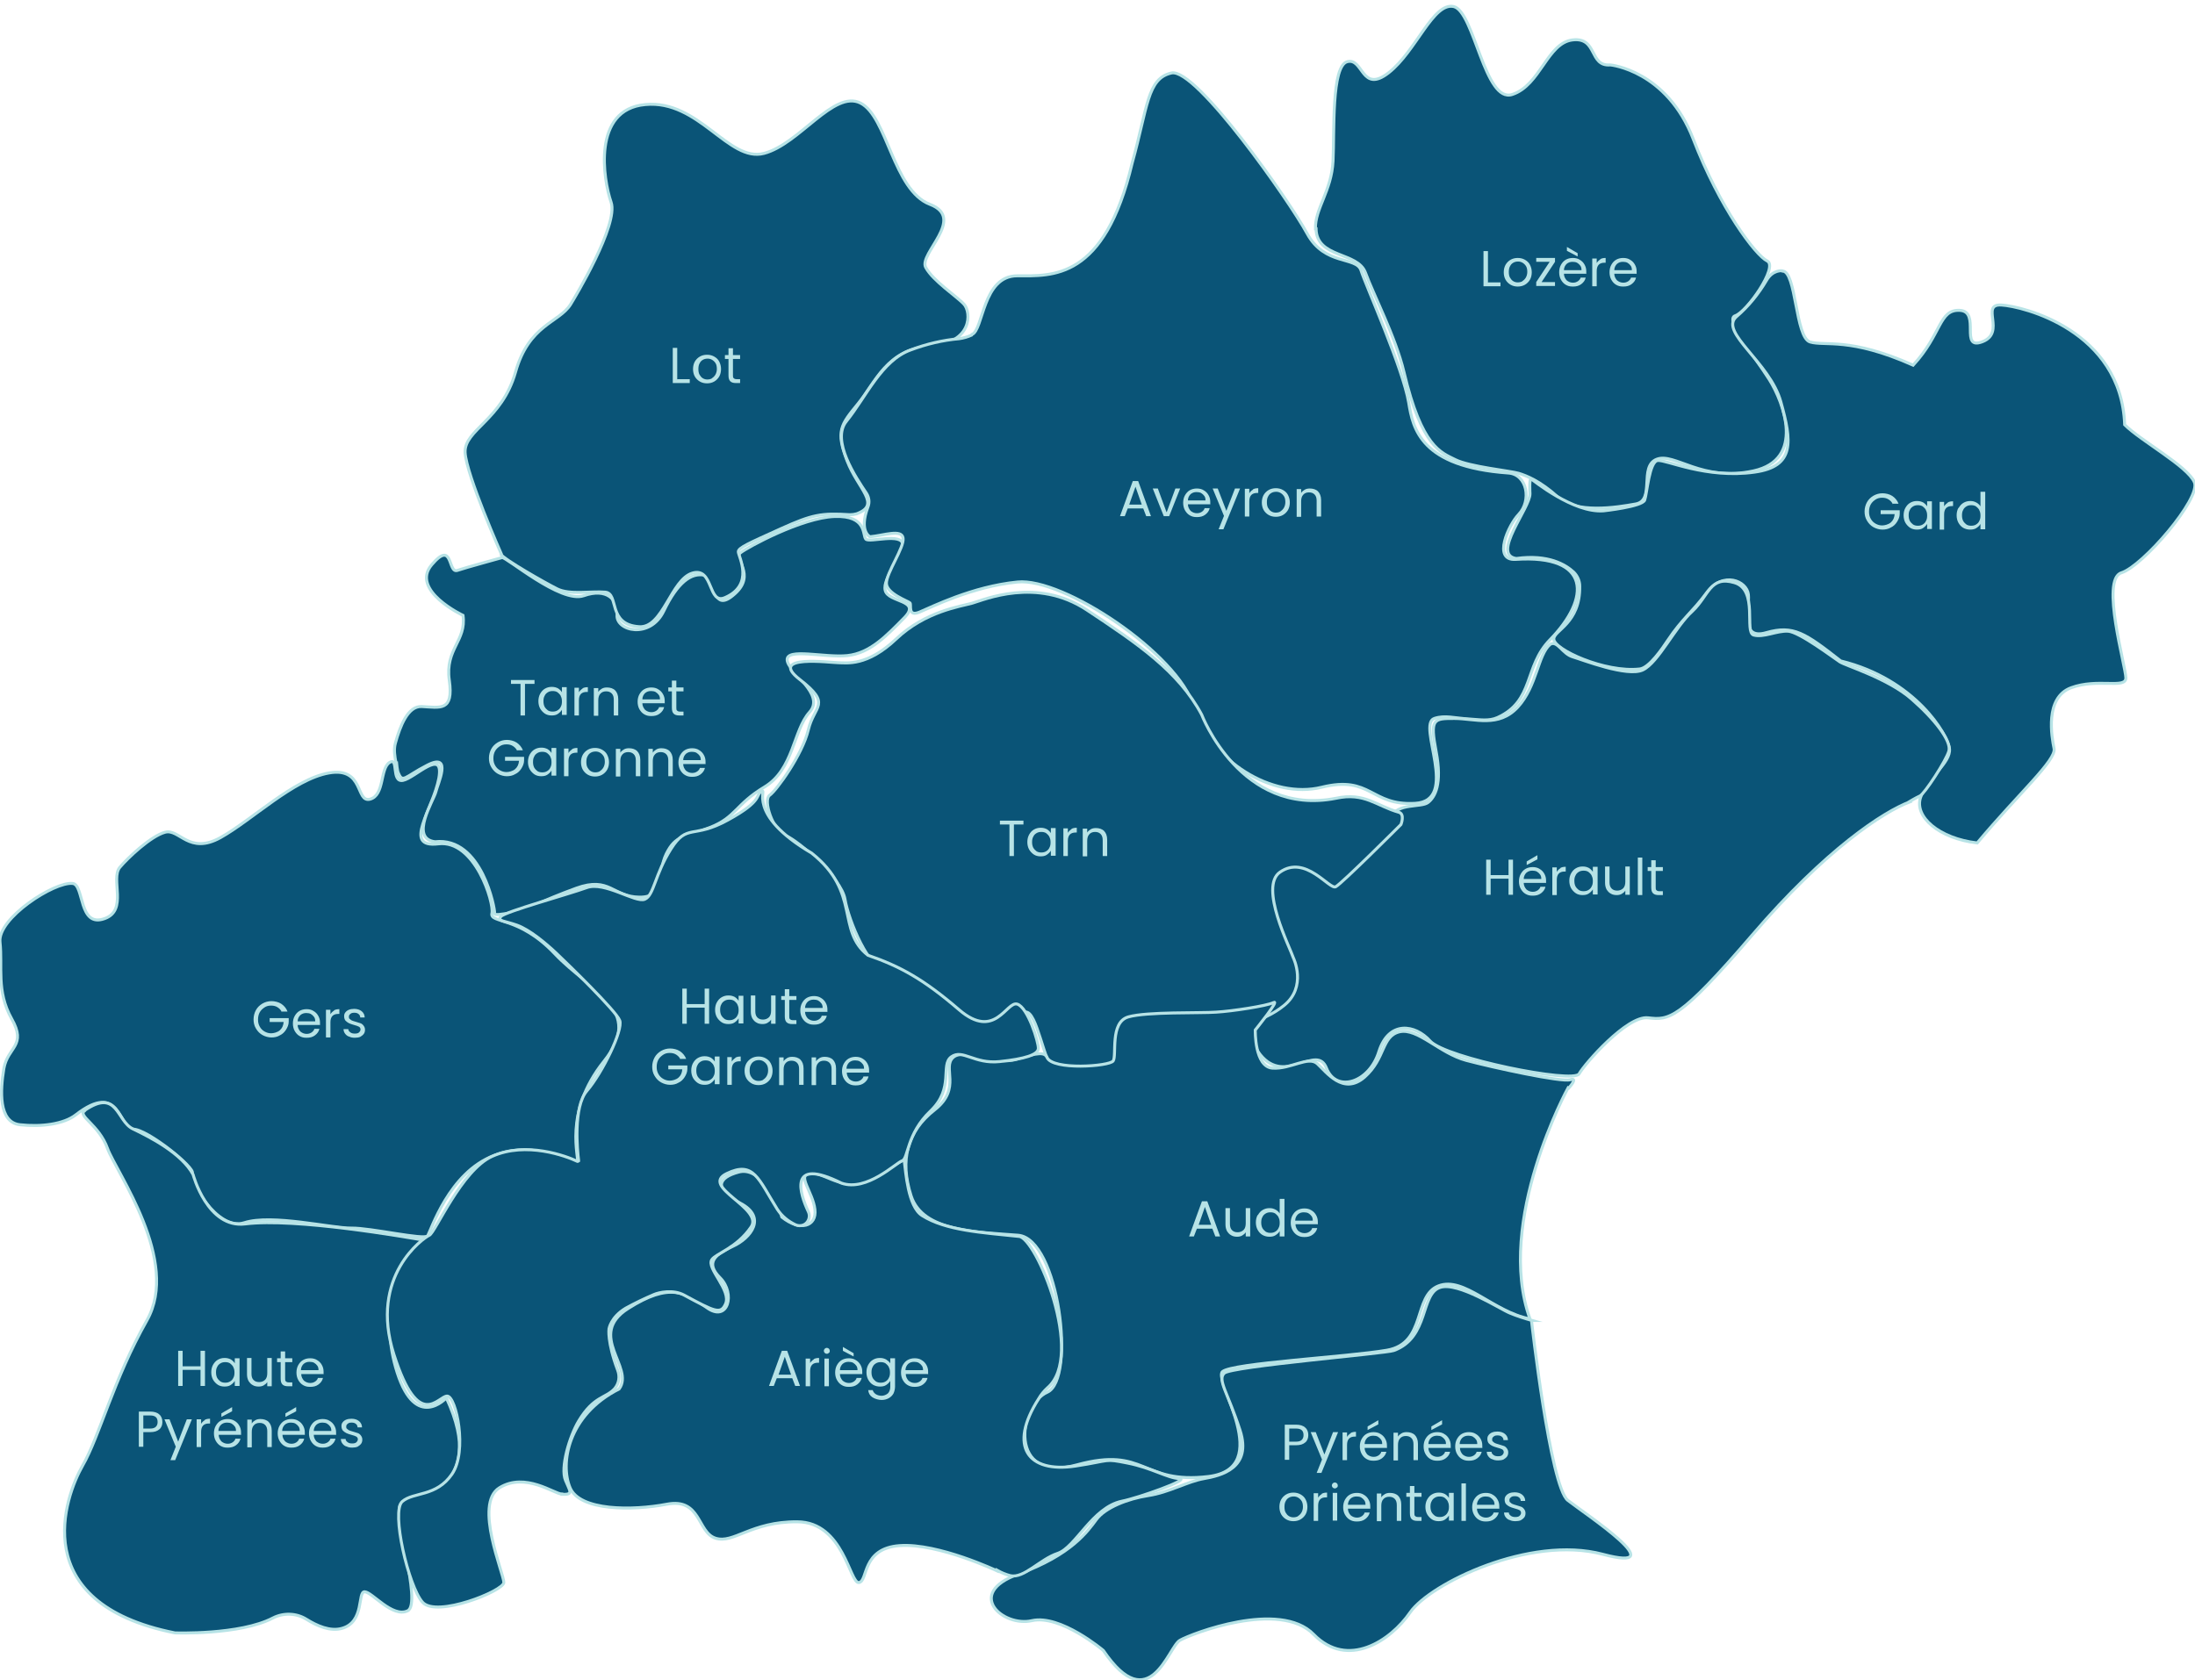
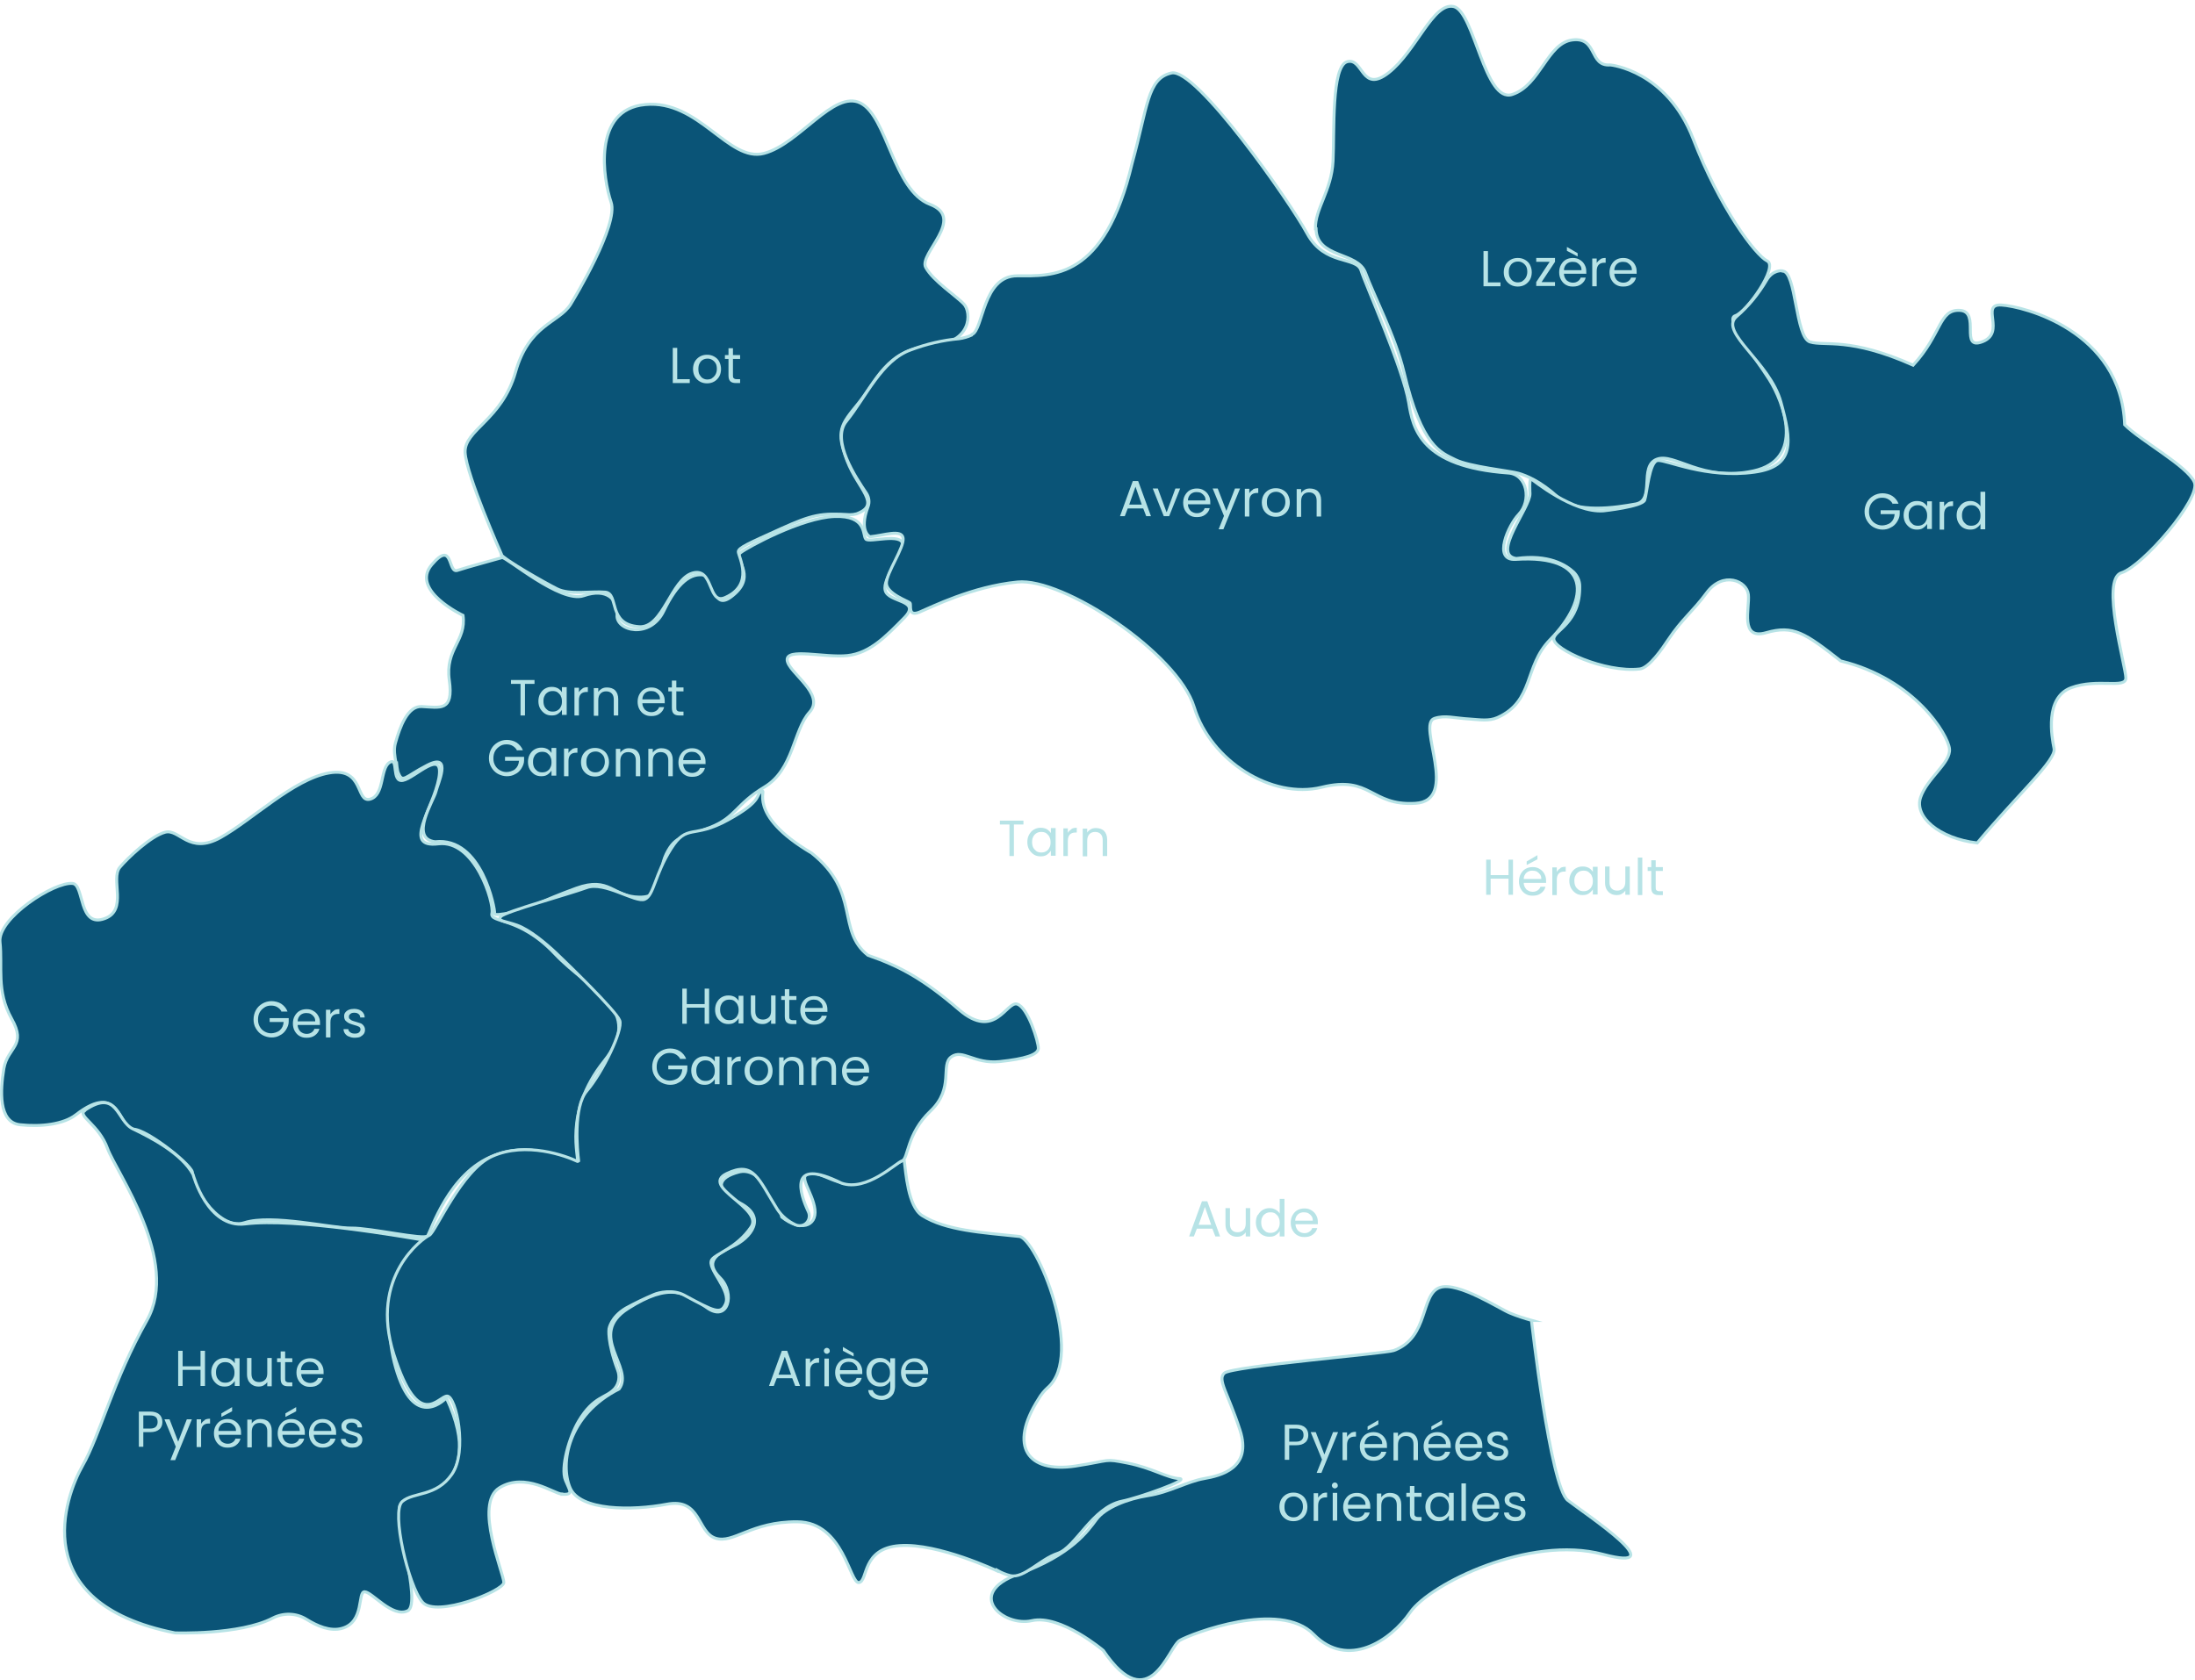
<svg xmlns="http://www.w3.org/2000/svg" viewBox="0 0 736.7 564">
  <defs>
    <style>.cls-3{fill:#0a5477;stroke:#b7e3e6;stroke-miterlimit:9.9;stroke-width:1px}</style>
  </defs>
  <g id="carte">
    <g id="Groupe_16937">
      <g id="Groupe_16936">
        <path id="Tracé_17711-2" class="cls-3" d="M25.4 374.3c-4 3.1-11.5 4.1-18.7 3.3-7.3-.8-6.6-11.6-5.4-18.9 1.3-7.3 7.8-7.5 2.6-16.7-5.2-9.3-3-17.4-3.9-25.7-.9-8 18.3-20.4 24.4-19.7 3.9.4 1.9 15 10.7 11.8 7.9-2.8 1.9-13.3 5.1-17.2 2.7-3.2 10.4-10.5 15.2-11.8s8 7.7 18.6 1.8 24.5-19.6 36.4-21.7 8.9 10.1 13.8 8.8 3.3-10.2 6.5-12.3.5 6.7 4.5 6 13.9-11.3 12.1-.8c-1.9 10.5-12.5 23.6-.2 22.1s18.8 19.8 18 23.3 9 .8 21.1 13.6c12.1 12.8 30.4 18.7 16.5 36.1-13.9 17.4-8.1 32.6-8.9 34.1s-12.7-8.3-27.9-2.5c-15.3 5.7-21.3 25.5-22.4 27s-19.1-2.7-25.6-2.6-26.6-4.8-35.9-1.8c-9.3 3-18.9-15-17.5-16.6s-15.2-15-19.9-14.8-4-16.6-19.2-4.8Z" />
        <path id="Tracé_17712-2" class="cls-3" d="M28.4 372.9c-2.5 1.8 4.8 4.6 7.7 12.7 3 8.1 24.5 37.7 13.2 57.7S33.5 482 27.7 492.1c-5.8 10.2-19.1 46.1 31 56.1 0 0 21.8.8 32.9-5 3.5-1.8 7.8-1.7 11.2.4 3.5 2.2 8 4.2 11.9 3.1 7.8-2.1 5.2-12.4 7.7-12.3s9.3 8.8 14.4 6.4c5.1-2.4-5.6-34.1-2.1-36s29.8-4 15.1-35.5c0 0-10.2 11.2-16.5-8.5-6.1-19.2 0-34.1 10.1-43.3.2-.2.3-.6 0-.8 0-.1-.2-.2-.3-.2-6.9-1.2-44-7.7-60.8-5.6-12.7 1.6-17.5-16.6-17.5-16.6-3.8-7-14.1-12.4-20.2-15.3-5.5-2.6-5.1-13.8-16.2-6.2Z" />
        <path id="Tracé_17713-2" class="cls-3" d="M132.9 256.1c-.4-2.2-.8-4.4-.2-6.6 1.6-5.8 4.2-12.5 8.8-12.3 6.2.3 10.8 1.8 9.3-8.8s5.8-13.2 4.6-21.8c0 0-17.8-8.4-10.5-17s5.3 3 8.6 1.9 13.7-3.9 15-4.3 19.7 15.5 27.4 12.8 11.6 1.2 11.2 6.5 11.1 8.2 15.7-1.4 9.2-12.9 13.6-12c4.2.8 2.2 13.6 10.3 6.2 7.1-6.4-.6-11.8 1.8-13.7s20.6-11.8 31.6-12.2c11-.4 9.3 6.3 10.5 7.6s12.3-2.3 12.4 1.9-6.9 11.1-5.9 15.3 12.4 3.1 6.4 9.2-11.5 11.9-19.1 12.7-20.5-2.7-20.2 1.5 13 11.4 7.5 17.5-5.3 19.2-15.1 25.1-9.6 10.2-18.3 13.6-11.5 2.4-14.7 8.9 0 14.6-9 14.5-9.9-7.1-21.2-3-17.8 7.7-21.4 8.2c-3.7.5-6.2 1.1-6 .1.2-1.1-4.2-25.7-20-23.9-8.7-1.1-.4-13.9.3-16.8.5-2.4 5.8-13.4-2.9-8.9-7.8 4-8.3 6.4-9.9 2.1-.2-.9-.3-1.9-.4-2.9Z" />
        <path id="Tracé_17714-2" class="cls-3" d="M168.4 186.3s-11.9-26.8-12.3-34.4c-.3-7.6 12.3-10.8 16.9-26.9 4.5-16.1 14.6-16.6 18.5-22.8 1.3-2.1 16.2-26.8 13.6-34.3s-6.5-31.2 11.5-32.8c18-1.7 27.9 19.5 39.8 16.4s23.4-21.4 32.4-16.9 11 29.3 23.3 34c12.3 4.7-3.9 16.6-1.4 21.2s10.6 9.8 12.9 12.4 3 12.9-11.5 14-18.2 12.1-24.1 19.3-7.5 9.2-3.7 19.2c3.7 9.6 11.6 14.7 3.2 17.8-.7.2-1.5.3-2.3.3-9.5-.6-12.5-.1-23.1 4.7-10.8 4.9-14.4 6.4-14.3 7.8.1 1.6 5.4 11-4.4 15.3-5.9 2.7-3.8-10.3-11-8.2s-9.9 18.6-17.9 18c-10.8-.7-6.6-11.2-11.4-11.6s-11.9 1-16.1-1.1-17.9-9.9-19-11.7" />
        <path id="Tracé_17715-2" class="cls-3" d="M326.2 112.3c3.9-1.5 3.5-19.7 15.2-19.7s29.3 1.6 38.6-37.9c5.2-18.7 5-28.4 13.2-30.2 8.2-1.8 39.6 43 45.5 53.9 5.9 10.9 16.6 7.6 18.1 12.4s14.1 32.9 16 44.4c1.4 8.7 4 21.5 33.4 23.6 6.4.4 7.9 9.3 3.5 13.9-3.4 3.5-8.9 15.6-1 15.1 25.3-1.7 25.2 13 11.5 27-8.8 9-5.2 20.5-17.6 26.1-2.9 1.3-6.1.7-9.3.5-5.4-.3-8.2-1.4-11.9-.2-6 2 8.7 27.6-6.4 28.5-15.1.9-14.7-9.5-31.4-5.4s-37.3-8.8-42.8-26.9c-5.5-18.1-44.1-43.6-59.3-42-15.2 1.5-28.8 8.4-32.9 10.1s-2.6-2.5-3.2-3.1-7.9-3.1-7.9-6.6 6-11.9 5.6-15.1-6.6-.9-11.1-.5c0 0-3.8-1.7-.7-10 .6-1.5.4-3.2-.5-4.6-3.5-5.2-12-17.8-6.7-24.2 6.6-8.2 11.8-20.4 21.5-23.9 5.3-2 10.8-3.3 16.4-3.8 1.4-.2 2.8-.6 4.1-1.2Z" />
        <path id="Tracé_17716-2" class="cls-3" d="M441.5 76.8c-.2-6.7 5.4-12.7 5.9-22.7s-.6-32 4.8-33.4 4.7 10.9 13.9 3.7S481 .7 487.9 2.2c6.9 1.6 10.4 32.7 19.7 29.5 9.4-3.1 11.7-17.3 20.2-18.3s5.4 9 12.7 8.4c0 0 18.9 1.8 27.8 24.9s20.9 39 24.8 40.9-6.9 17.2-10.7 18.4 6.5 13.6 11.4 21.4 12.1 26.9-5.3 30.7-26.5-6.3-32.5-3.9-.4 13.8-7 15-20 3.3-26.1-2.3c-6.1-5.5-10.6-7.2-13.2-8s-16.6-2.2-21.3-4.6-11.2-4-17.2-29.4c-2.8-11.8-10.3-26.1-12.9-33.3s-16.4-4.8-16.6-14.8Z" />
        <path id="Tracé_17717-2" class="cls-3" d="M598.2 91c4.7-.2 4.3 22.3 9.3 23.8s13.3-1.7 34.6 7.8c9.7-10.5 8.6-18.8 15.7-18.4s-.3 13.6 7.6 10.5-.9-12.7 6.3-12.3 40.2 8.5 41.4 40.2c5.4 5.4 21.1 13.9 23.4 19.3s-17.4 28.2-24.5 30.4 1.5 31.5 1.5 35.3-9.5 0-18.4 3.3-6.5 16.5-5.7 20.4-11.8 15-25.8 31.7c-12.8-1.5-21.2-8.8-19-15.3s10.2-11.6 9.7-16.3-11.5-23.4-36.5-29.5c-12-9.4-15.9-12.1-25-9.5-9 2.6-5.5-8.2-6-12.8s-8.5-8-14-.6c-4.8 6.5-8.2 8.7-13 15.9-1.8 2.7-6.3 9.4-9.5 9.7-11.7 1.3-28.9-6.6-28.8-10.1 0-2.9 8.9-5.2 8.7-17.7 0-1.8-.8-3.5-2-4.7-2.7-2.5-8.5-6.1-19.3-4.6-8.6-1.2 4.8-17.1 4.6-21.8 0 0-.3-5.3.4-4.9s14.1 11.5 24.3 10.7c0 0 13-1.4 13.8-3.6s1.5-13 4.4-13.3 16.3 6.2 32.5 3.9c13.6-1.9 12.5-10.3 8.8-23.6s-20.7-23.3-15-28.5c4.1-3.5 7.5-7.7 10.2-12.3 2.1-3.6 5.2-3.2 5.2-3.2Z" />
-         <path id="Tracé_17718-2" class="cls-3" d="M641 269.2c-8.8 3.3-28.2 15.9-52.9 44.7-24.7 28.8-28 28.6-35 27.8-7-.8-21.2 15.4-23.1 18.8s-44.9-5.3-50-11-13.9-6.9-17.2 3.5c-3.2 10.5-14.3 14-17.6 5.6s-13.7 6-22.2-4.5 9.6-21.8 11.3-27.2-15.1-32.9-6.7-38c8.4-5 14.4 7.1 18.5 4.9s19.3-14.7 21-19.5 9.9-3.1 12.2-4.9 4.8-6.1 2.7-17.1-.9-11.1 6.1-11.1 14.8 3.2 21.3-3.8c6.5-7.1 6.7-17.6 10.9-21.1 2.4-1.4 4.1 3.2 7.5 4.2s18.4 6.9 23.6 4.4 10.9-14.6 16.6-19.7c5.6-5.3 5.9-12 14.1-9.6s3.2 16.7 6.5 17.6 7.7-1.5 11.5-1.3 15.4 9 17.4 10.3 16.3 5.6 24.1 12.5c7.8 6.8 13.4 14.1 12.5 17.4s-8.2 14.4-9.7 15.1-3.5 1.9-3.5 1.9Z" />
-         <path id="Tracé_17719" d="M425.3 341c-1.1.5-2.3.9-3.5 1-7.8.5-34.6 2.3-41.4 2.4s-2.4 15.1-6 15.5-16.3 2.6-20.2 0c-3.9-2.6-6.1-20.8-10.1-20.1s-9.2 10.4-24.7-1.3c-15.4-11.7-16.9-14.2-22.2-13.3s-12.4-16.1-13.6-23.3-15.8-19.8-20-21.4-7.6-11.9-5.3-13.5 11-13.6 13-22 8-8.4-2.9-16.9 10.5-5.6 13.1-5.6c2.6 0 9.5 1.3 19.3-8s21.6-10.9 25.5-12 21.6-8.9 38.5 2.3 30.7 20.5 38.5 35.1c0 0 13.1 34.4 45.1 28.1 9.6-2.1 13.6 2.6 21.1 4.7 2.1.6.7 4.1.7 4.1s-19.8 19.8-21.9 20.9-10.1-10.9-18.7-4.9c-7.1 4.9 3.4 25.4 4.5 28.8 0 0 4.7 9.7-3.2 16-1.7 1.4-3.7 2.6-5.7 3.6Z" style="fill:#0a5477;stroke:#b7e3e6;stroke-miterlimit:10;stroke-width:1px" />
-         <path id="Tracé_17720-2" class="cls-3" d="M526.3 365.2s-24.6 44.8-12.8 77.6c-12.4-2.4-22.1-14.4-30.7-11.1-8.6 3.3-4 19.3-17.3 21.6s-51.9 4.3-55.2 7.2c-3.3 2.9 17.9 32.4-4.7 35.2-22.7 2.7-20.9-10.3-44.2-3.9-23.3 6.4-19.6-20.2-9.9-24.4 9.7-4.3 3.9-51.6-9.8-52.7s-32-1.1-35.9-13.2c-3.9-12.1-1.3-21.7 7.9-28.9 9.2-7.2 2.4-14.2 6.2-17.6s14.1 2.9 21.3.6c7.2-2.3 9.4-2.4 10.2-.6 1.9 4.4 20.9 3 22.2 1.2s-1.2-13 5.1-14.8c6.3-1.8 24.2-1.2 29.5-1.6 5.3-.3 17-2.1 19.2-3.2 2.4-1.3-6.1 9.2-6.1 9.2s-.3 12.4 5.8 12.8c6.1.4 12-4.2 15-1.5s8.7 10.8 15.9 4.5c7.1-6.3 5.6-13.7 11.7-15.2 6.1-1.4 13.4 7.2 22.4 9.6s32 7.4 34.9 6.5-.5 2.8-.5 2.8Z" />
        <path id="Tracé_17721-2" class="cls-3" d="M514 443.3s6.3 55.8 12.2 60.4 36.2 24.6 11.7 18.1-57.9 9.9-64.6 19.5c-6.6 9.6-21 19.1-32.4 7.4-11.4-11.7-41.1-.2-44.9 2-3.9 2.2-10.1 26.4-25.7 3.4 0 0-14.4-12.2-24-10s-22.6-9.1-4.6-15.6 23.4-14.5 26.3-18.4 10.3-6.9 17.4-8c7.1-1.1 13-4.7 18.7-5.7s16.2-3.5 12.1-16.2-7.7-16.9-5.3-19.2 54.2-6.6 56.9-7.6c12-4.4 8.8-19.1 15.6-21.2 6-1.9 20.1 7.3 23.3 8.6 2.4 1 4.9 1.8 7.4 2.5Z" />
        <path id="Tracé_17722-2" class="cls-3" d="M334.7 527.4s-19.8-9.4-32.7-8.5-10.6 11.9-13.7 12.4-5.1-20.3-20.7-20.4-21.4 7.5-27.5 5.5-4.8-13.6-16.3-11.4-29.3 2.3-32.5-5.6c-3.3-7.9-.9-24.3 16.5-33.1 5.3-7.2-11-18.1 3-27 14-8.9 19.2-5.4 26.4-.3 7.2 5.2 9.7-4.8 4.5-10s-1.6-7.9 4.3-10.6c5.9-2.7 11.6-9.7 2.4-14.5-9.2-4.8-7.3-8.6-.5-10.4 6.8-1.9 12.7 8.4 14.5 15.1 6.1 4.9 11.8 3.2 11.1-2.6s-6.1-11.5-1.8-12.1 9.7 4.9 16.3 3.2 15.3-8.6 15.5-7.4c.5 3.7 1.2 15.4 6 18.4 7.9 5 20.1 5.7 32.5 7 5.7.3 22.3 39.9 9.6 50.8-1.2 1.1-2.2 2.3-3 3.7-10.3 16.1-3.6 25 12.3 22.6 12.3-1.9 9.5-2.6 17.6-1 8.1 1.6 13.3 5 17.3 5.2s-13.7 6.5-19.3 7.6c-9.9 2.1-15.5 15.5-21.5 17.5s-11.3 8.5-15.9 7.5c-1.5-.4-3-1-4.4-1.8Z" />
        <path id="Tracé_17723-2" class="cls-3" d="M188.6 501.6c-2.5 0-12.3-7.5-21-2.1s1.6 29 1.5 31.8-22.6 11.9-27.3 6.6-10.6-30.5-6.8-33.8 11.4-1.5 16.7-9.2c5.3-7.7 1.4-26.1-1.6-26.2s-9.5 12.3-17.9-14 9.9-39.1 11.9-40 10.8-21.9 21.1-26.5c11.4-5.1 24.8-.1 28.6 1.7.1 0 .3 0 .4-.1v-.2c-.4-3.1-1.9-18 2.8-23.4 5.2-6.1 12.2-20.4 11-23.6s-17.7-19.2-21.3-22.6-9-7.9-13.2-9.4-6.7-1.3-5.4-2.9 22.8-7.5 28.8-9.7c6-2.2 16.4 5.2 19.5 3.9s3.3-8.2 8.8-16.9c5.5-8.7 7.3-3.2 19.1-9.7 11.9-6.5 9.1-8.3 11.3-9.6 2.2-1.3-5.6 7.5 16.8 20.7 16.6 13.2 8.2 25.9 18.9 34.3 10.7 3.7 18.5 7.9 30.6 18.3s15.9-3 19.5-1.9 7.2 12.8 7.1 14.9-4.5 3.5-13 4.4-12.4-4.3-16.2-1.6 1.1 10.5-7 18.2-7.4 16-9.5 16.7-11.9 10.5-20.4 7.5c-18.1-9-13.9 3.7-11.1 9.6.8 1.6.1 3.6-1.5 4.4-.9.4-1.9.4-2.8 0-2.5-1.2-4.6-2.9-6.1-5.2-6.4-10.2-7.9-16.4-17-12s12.4 11.6 8.2 17.9c-4.8 7.1-11.8 8.9-13.2 11-1.9 2.9 6.7 10.3 4.6 14.9-1.6 3.6-3.7 2.5-13.9-3-3.7-2-8.5-.9-10.1-.2-3.3 1.4-6.4 2.9-9.5 4.6-5 3-5.6 6.9-5.6 6.9s-.7 4.3 2.9 13.9c.8 2.1.5 4.4-1 6.2-3 3.3-7 2.4-12.1 10.9-3.1 5.2-6.2 15.7-4.4 19.9 1.5 3.7 2.8 4.8-1.2 4.7Z" />
      </g>
    </g>
    <path d="M438.1 484.2c-.7.7-1.7 1-3.1 1h-2.3v4.9h-1.5v-11.8h3.8c1.3 0 2.4.3 3.1 1 .7.6 1 1.5 1 2.5s-.3 1.8-1 2.5Zm-1.2-.8c.4-.4.6-.9.6-1.6 0-1.5-.8-2.2-2.5-2.2h-2.3v4.4h2.3c.9 0 1.5-.2 1.9-.6Zm12.2-2.6-5.6 13.7h-1.6l1.8-4.5-3.8-9.2h1.7l2.9 7.5 2.9-7.5h1.6Zm4.2.3c.5-.3 1.1-.4 1.8-.4v1.6h-.4c-1.7 0-2.6.9-2.6 2.8v5.1h-1.5v-9.3h1.5v1.5c.3-.5.7-.9 1.2-1.2Zm12.1 5H458c0 .9.4 1.6.9 2.2.6.5 1.3.8 2.1.8s1.2-.2 1.7-.5c.4-.3.8-.7.9-1.2h1.7c-.2.9-.7 1.6-1.5 2.2s-1.7.8-2.8.8-1.7-.2-2.4-.6c-.7-.4-1.2-1-1.6-1.7-.4-.7-.6-1.6-.6-2.5s.2-1.8.6-2.5c.4-.7.9-1.3 1.6-1.7.7-.4 1.5-.6 2.4-.6s1.7.2 2.3.6c.7.4 1.2.9 1.6 1.6.4.7.6 1.4.6 2.3v.9Zm-1.9-2.8c-.3-.4-.6-.7-1.1-1-.4-.2-.9-.3-1.5-.3-.8 0-1.4.2-2 .7-.5.5-.9 1.2-.9 2.1h5.9c0-.6-.1-1.1-.4-1.5Zm-.9-5.1-3.6 1.9v-1.2l3.6-2.1v1.3Zm12.2 3.5c.7.7 1.1 1.7 1.1 3v5.5h-1.5v-5.3c0-.9-.2-1.6-.7-2.1s-1.1-.7-1.9-.7-1.5.3-1.9.8c-.5.5-.7 1.3-.7 2.2v5.2h-1.5V481h1.5v1.3c.3-.5.7-.8 1.2-1.1s1.1-.4 1.7-.4c1.1 0 2.1.3 2.8 1Zm12 4.4h-7.4c0 .9.4 1.6.9 2.2.6.5 1.3.8 2.1.8s1.2-.2 1.7-.5c.4-.3.8-.7.9-1.2h1.7c-.2.9-.7 1.6-1.5 2.2s-1.7.8-2.8.8-1.7-.2-2.4-.6c-.7-.4-1.2-1-1.6-1.7-.4-.7-.6-1.6-.6-2.5s.2-1.8.6-2.5c.4-.7.9-1.3 1.6-1.7.7-.4 1.5-.6 2.4-.6s1.7.2 2.3.6c.7.4 1.2.9 1.6 1.6.4.7.6 1.4.6 2.3v.9Zm-1.9-2.8c-.3-.4-.6-.7-1.1-1-.4-.2-.9-.3-1.5-.3-.8 0-1.4.2-2 .7-.5.5-.9 1.2-.9 2.1h5.9c0-.6-.1-1.1-.4-1.5Zm-.9-5.1-3.6 1.9v-1.2l3.6-2.1v1.3Zm13.4 7.9H490c0 .9.4 1.6.9 2.2.6.5 1.3.8 2.1.8s1.2-.2 1.7-.5c.4-.3.8-.7.9-1.2h1.7c-.2.9-.7 1.6-1.5 2.2s-1.7.8-2.8.8-1.7-.2-2.4-.6c-.7-.4-1.2-1-1.6-1.7-.4-.7-.6-1.6-.6-2.5s.2-1.8.6-2.5c.4-.7.9-1.3 1.6-1.7.7-.4 1.5-.6 2.4-.6s1.7.2 2.3.6c.7.4 1.2.9 1.6 1.6.4.7.6 1.4.6 2.3v.9Zm-2-2.8c-.3-.4-.6-.7-1.1-1-.4-.2-.9-.3-1.5-.3-.8 0-1.4.2-2 .7-.5.5-.9 1.2-.9 2.1h5.9c0-.6-.1-1.1-.4-1.5Zm5.4 6.6c-.6-.2-1-.6-1.3-1s-.5-.9-.5-1.5h1.6c0 .5.3.8.7 1.1.4.3.9.4 1.5.4s1.1-.1 1.4-.4c.3-.3.5-.6.5-1s-.2-.7-.5-.9c-.4-.2-.9-.4-1.7-.6-.7-.2-1.3-.4-1.7-.6-.4-.2-.8-.5-1.1-.8s-.5-.9-.5-1.5.1-.9.4-1.3.7-.7 1.2-.9c.5-.2 1.1-.3 1.8-.3 1 0 1.9.3 2.5.8.6.5 1 1.2 1 2.1h-1.5c0-.5-.2-.9-.6-1.2-.4-.3-.8-.4-1.4-.4s-1 .1-1.3.4c-.3.2-.5.5-.5.9s0 .6.3.8.4.4.7.5c.3.1.7.3 1.2.4.7.2 1.2.4 1.6.5s.8.4 1.1.8c.3.4.5.8.5 1.4 0 .5-.1 1-.4 1.4s-.7.7-1.2 1c-.5.2-1.1.3-1.8.3s-1.4-.1-1.9-.4Zm-69.1 20.2c-.7-.4-1.3-1-1.7-1.7-.4-.7-.6-1.6-.6-2.5s.2-1.8.6-2.5c.4-.7 1-1.3 1.7-1.7.7-.4 1.5-.6 2.4-.6s1.7.2 2.4.6c.7.4 1.3.9 1.7 1.7s.6 1.6.6 2.5-.2 1.8-.6 2.5c-.4.7-1 1.3-1.7 1.7-.7.4-1.5.6-2.4.6s-1.7-.2-2.4-.6Zm3.9-1.1c.5-.3.9-.7 1.2-1.2.3-.5.5-1.2.5-1.9s-.1-1.4-.4-1.9-.7-.9-1.2-1.2c-.5-.3-1-.4-1.5-.4s-1.1.1-1.6.4c-.5.3-.8.6-1.1 1.2-.3.5-.4 1.2-.4 1.9s.1 1.4.4 1.9c.3.5.6.9 1.1 1.2s1 .4 1.5.4 1.1-.1 1.6-.4Zm8-7.5c.5-.3 1.1-.4 1.8-.4v1.6h-.4c-1.7 0-2.6.9-2.6 2.8v5.1h-1.5v-9.3h1.5v1.5c.3-.5.7-.9 1.2-1.2Zm3.7-2.1c-.2-.2-.3-.5-.3-.7s.1-.5.3-.7.5-.3.7-.3.5.1.7.3.3.5.3.7 0 .5-.3.7-.4.3-.7.3-.5-.1-.7-.3Zm1.5 1.8v9.3h-1.5v-9.3h1.5Zm11 5.3h-7.4c0 .9.4 1.6.9 2.2.6.5 1.3.8 2.1.8s1.2-.2 1.7-.5c.4-.3.8-.7.9-1.2h1.7c-.2.9-.7 1.6-1.5 2.2s-1.7.8-2.8.8-1.7-.2-2.4-.6c-.7-.4-1.2-1-1.6-1.7-.4-.7-.6-1.6-.6-2.5s.2-1.8.6-2.5c.4-.7.9-1.3 1.6-1.7.7-.4 1.5-.6 2.4-.6s1.7.2 2.3.6c.7.4 1.2.9 1.6 1.6.4.7.6 1.4.6 2.3v.9Zm-1.9-2.8c-.3-.4-.6-.7-1.1-1-.4-.2-.9-.3-1.5-.3-.8 0-1.4.2-2 .7-.5.5-.9 1.2-.9 2.1h5.9c0-.6-.1-1.1-.4-1.5Zm11.3-1.6c.7.7 1.1 1.7 1.1 3v5.5h-1.5v-5.3c0-.9-.2-1.6-.7-2.1s-1.1-.7-1.9-.7-1.5.3-1.9.8c-.5.5-.7 1.3-.7 2.2v5.2h-1.5v-9.3h1.5v1.3c.3-.5.7-.8 1.2-1.1s1.1-.4 1.7-.4c1.1 0 2.1.3 2.8 1Zm5.5.4v5.5c0 .5 0 .8.3 1 .2.2.5.3 1 .3h1.1v1.3h-1.4c-.9 0-1.5-.2-1.9-.6s-.6-1-.6-2v-5.5H472v-1.3h1.2v-2.3h1.5v2.3h2.4v1.3h-2.4Zm4.3.9c.4-.7.9-1.3 1.6-1.7.7-.4 1.4-.6 2.3-.6s1.5.2 2.1.5c.6.4 1 .8 1.3 1.3v-1.7h1.6v9.3h-1.6v-1.7c-.3.5-.8 1-1.4 1.4-.6.4-1.3.5-2.1.5s-1.6-.2-2.2-.6-1.2-1-1.6-1.7c-.4-.7-.6-1.6-.6-2.5s.2-1.8.6-2.5Zm6.9.6c-.3-.5-.7-.9-1.1-1.2-.5-.3-1-.4-1.6-.4s-1.1.1-1.6.4c-.5.3-.9.7-1.1 1.2-.3.5-.4 1.1-.4 1.8s.1 1.3.4 1.9c.3.5.7.9 1.1 1.2.5.3 1 .4 1.6.4s1.1-.1 1.6-.4c.5-.3.9-.7 1.1-1.2.3-.5.4-1.1.4-1.8s-.1-1.3-.4-1.8Zm6.1-6v12.6h-1.5V498h1.5Zm11.1 8.5h-7.4c0 .9.4 1.6.9 2.2.6.5 1.3.8 2.1.8s1.2-.2 1.7-.5c.4-.3.8-.7.9-1.2h1.7c-.2.9-.7 1.6-1.5 2.2s-1.7.8-2.8.8-1.7-.2-2.4-.6c-.7-.4-1.2-1-1.6-1.7-.4-.7-.6-1.6-.6-2.5s.2-1.8.6-2.5c.4-.7.9-1.3 1.6-1.7.7-.4 1.5-.6 2.4-.6s1.7.2 2.3.6c.7.4 1.2.9 1.6 1.6.4.7.6 1.4.6 2.3v.9Zm-1.9-2.8c-.3-.4-.6-.7-1.1-1-.4-.2-.9-.3-1.5-.3-.8 0-1.4.2-2 .7-.5.5-.9 1.2-.9 2.1h5.9c0-.6-.1-1.1-.4-1.5Zm5.4 6.6c-.6-.2-1-.6-1.3-1s-.5-.9-.5-1.5h1.6c0 .5.3.8.7 1.1.4.3.9.4 1.5.4s1.1-.1 1.4-.4c.3-.3.5-.6.5-1s-.2-.7-.5-.9c-.4-.2-.9-.4-1.7-.6-.7-.2-1.3-.4-1.7-.6-.4-.2-.8-.5-1.1-.8s-.5-.9-.5-1.5.1-.9.4-1.3.7-.7 1.2-.9c.5-.2 1.1-.3 1.8-.3 1 0 1.9.3 2.5.8.6.5 1 1.2 1 2.1h-1.5c0-.5-.2-.9-.6-1.2-.4-.3-.8-.4-1.4-.4s-1 .1-1.3.4c-.3.2-.5.5-.5.9s0 .6.3.8.4.4.7.5c.3.1.7.3 1.2.4.7.2 1.2.4 1.6.5s.8.4 1.1.8c.3.4.5.8.5 1.4 0 .5-.1 1-.4 1.4s-.7.7-1.2 1c-.5.2-1.1.3-1.8.3s-1.4-.1-1.9-.4Zm-99.7-97.8h-5.2l-1 2.6h-1.6l4.3-11.8h1.8l4.3 11.8h-1.6l-1-2.6Zm-.4-1.3-2.1-6-2.1 6h4.3Zm13.1-5.4v9.3h-1.5v-1.4c-.3.5-.7.8-1.2 1.1-.5.3-1.1.4-1.7.4s-1.4-.1-2-.5c-.6-.3-1-.8-1.4-1.4-.3-.6-.5-1.3-.5-2.2v-5.5h1.5v5.3c0 .9.2 1.6.7 2.1s1.1.7 1.9.7 1.5-.3 2-.8.7-1.3.7-2.2v-5.1h1.5Zm2.6 2.1c.4-.7.9-1.3 1.6-1.7.7-.4 1.4-.6 2.3-.6s1.4.2 2 .5c.6.3 1.1.8 1.4 1.3v-4.9h1.6v12.6h-1.6v-1.8c-.3.6-.8 1-1.4 1.4-.6.4-1.3.5-2.1.5s-1.6-.2-2.3-.6c-.7-.4-1.2-1-1.6-1.7-.4-.7-.6-1.6-.6-2.5s.2-1.8.6-2.5Zm6.9.7c-.3-.5-.7-.9-1.1-1.2-.5-.3-1-.4-1.6-.4s-1.1.1-1.6.4c-.5.3-.9.7-1.1 1.2-.3.5-.4 1.1-.4 1.8s.1 1.3.4 1.9c.3.5.7.9 1.1 1.2.5.3 1 .4 1.6.4s1.1-.1 1.6-.4c.5-.3.9-.7 1.1-1.2.3-.5.4-1.1.4-1.8s-.1-1.3-.4-1.8Zm13.1 2.4h-7.4c0 .9.4 1.6.9 2.2.6.5 1.3.8 2.1.8s1.2-.2 1.7-.5c.4-.3.8-.7.9-1.2h1.7c-.2.9-.7 1.6-1.5 2.2s-1.7.8-2.8.8-1.7-.2-2.4-.6c-.7-.4-1.2-1-1.6-1.7-.4-.7-.6-1.6-.6-2.5s.2-1.8.6-2.5c.4-.7.9-1.3 1.6-1.7.7-.4 1.5-.6 2.4-.6s1.7.2 2.3.6c.7.4 1.2.9 1.6 1.6.4.7.6 1.4.6 2.3v.9Zm-2-2.7c-.3-.4-.6-.7-1.1-1-.4-.2-.9-.3-1.5-.3-.8 0-1.4.2-2 .7-.5.5-.9 1.2-.9 2.1h5.9c0-.6-.1-1.1-.4-1.5Zm67.6-119.7v11.8h-1.5V295h-6v5.4h-1.5v-11.8h1.5v5.2h6v-5.2h1.5Zm11 7.8h-7.4c0 .9.4 1.6.9 2.2.6.5 1.3.8 2.1.8s1.2-.2 1.7-.5c.4-.3.8-.7.9-1.2h1.7c-.2.9-.7 1.6-1.5 2.2s-1.7.8-2.8.8-1.7-.2-2.4-.6c-.7-.4-1.2-1-1.6-1.7-.4-.7-.6-1.6-.6-2.5s.2-1.8.6-2.5c.4-.7.9-1.3 1.6-1.7.7-.4 1.5-.6 2.4-.6s1.7.2 2.3.6c.7.4 1.2.9 1.6 1.6.4.7.6 1.4.6 2.3v.9Zm-1.9-2.8c-.3-.4-.6-.7-1.1-1-.4-.2-.9-.3-1.5-.3-.8 0-1.4.2-2 .7-.5.5-.9 1.2-.9 2.1h5.9c0-.6-.1-1.1-.4-1.5Zm-.9-5.1-3.6 1.9v-1.2l3.6-2.1v1.3Zm7.7 2.9c.5-.3 1.1-.4 1.8-.4v1.6h-.4c-1.7 0-2.6.9-2.6 2.8v5.1H521v-9.3h1.5v1.5c.3-.5.7-.9 1.2-1.2Zm3.6 1.8c.4-.7.9-1.3 1.6-1.7.7-.4 1.4-.6 2.3-.6s1.5.2 2.1.5c.6.4 1 .8 1.3 1.3V291h1.6v9.3h-1.6v-1.7c-.3.5-.8 1-1.4 1.4-.6.4-1.3.5-2.1.5s-1.6-.2-2.2-.6-1.2-1-1.6-1.7c-.4-.7-.6-1.6-.6-2.5s.2-1.8.6-2.5Zm6.9.7c-.3-.5-.7-.9-1.1-1.2-.5-.3-1-.4-1.6-.4s-1.1.1-1.6.4c-.5.3-.9.7-1.1 1.2-.3.5-.4 1.1-.4 1.8s.1 1.3.4 1.9c.3.5.7.9 1.1 1.2.5.3 1 .4 1.6.4s1.1-.1 1.6-.4c.5-.3.9-.7 1.1-1.2.3-.5.4-1.1.4-1.8s-.1-1.3-.4-1.8Zm12.8-2.8v9.3h-1.5V299c-.3.5-.7.8-1.2 1.1-.5.3-1.1.4-1.7.4s-1.4-.1-2-.5c-.6-.3-1-.8-1.4-1.4-.3-.6-.5-1.3-.5-2.2v-5.5h1.5v5.3c0 .9.2 1.6.7 2.1s1.1.7 1.9.7 1.5-.3 2-.8.7-1.3.7-2.2v-5.1h1.5Zm4.2-3.2v12.6h-1.5v-12.6h1.5Zm4.5 4.5v5.5c0 .5 0 .8.3 1 .2.2.5.3 1 .3h1.1v1.3h-1.4c-.9 0-1.5-.2-1.9-.6s-.6-1-.6-2v-5.5H553v-1.3h1.2v-2.3h1.5v2.3h2.4v1.3h-2.4Zm-172-121.7h-5.2l-1 2.6h-1.6l4.3-11.8h1.8l4.3 11.8h-1.6l-1-2.6Zm-.5-1.3-2.1-6-2.1 6h4.3Zm8.4 2.5 2.9-7.9h1.6l-3.7 9.3h-1.8l-3.7-9.3h1.7l2.9 7.9Zm14.5-2.6h-7.4c0 .9.4 1.6.9 2.2.6.5 1.3.8 2.1.8s1.2-.2 1.7-.5c.4-.3.8-.7.9-1.2h1.7c-.2.9-.7 1.6-1.5 2.2s-1.7.8-2.8.8-1.7-.2-2.4-.6c-.7-.4-1.2-1-1.6-1.7-.4-.7-.6-1.6-.6-2.5s.2-1.8.6-2.5c.4-.7.9-1.3 1.6-1.7.7-.4 1.5-.6 2.4-.6s1.7.2 2.3.6c.7.4 1.2.9 1.6 1.6.4.7.6 1.4.6 2.3v.9Zm-1.9-2.8c-.3-.4-.6-.7-1.1-1-.4-.2-.9-.3-1.5-.3-.8 0-1.4.2-2 .7-.5.5-.9 1.2-.9 2.1h5.9c0-.6-.1-1.1-.4-1.5Zm12-2.5-5.6 13.7H409l1.8-4.5-3.8-9.2h1.7l2.9 7.5 2.9-7.5h1.6Zm4.3.3c.5-.3 1.1-.4 1.8-.4v1.6h-.4c-1.7 0-2.6.9-2.6 2.8v5.1h-1.5v-9.3h1.5v1.5c.3-.5.7-.9 1.2-1.2Zm5.3 8.6c-.7-.4-1.3-1-1.7-1.7-.4-.7-.6-1.6-.6-2.5s.2-1.8.6-2.5c.4-.7 1-1.3 1.7-1.7.7-.4 1.5-.6 2.4-.6s1.7.2 2.4.6c.7.4 1.3.9 1.7 1.7s.6 1.6.6 2.5-.2 1.8-.6 2.5c-.4.7-1 1.3-1.7 1.7-.7.4-1.5.6-2.4.6s-1.7-.2-2.4-.6Zm3.9-1.2c.5-.3.9-.7 1.2-1.2.3-.5.5-1.2.5-1.9s-.1-1.4-.4-1.9-.7-.9-1.2-1.2c-.5-.3-1-.4-1.5-.4s-1.1.1-1.6.4c-.5.3-.8.6-1.1 1.2-.3.5-.4 1.2-.4 1.9s.1 1.4.4 1.9c.3.5.6.9 1.1 1.2s1 .4 1.5.4 1.1-.1 1.6-.4Zm12.6-6.8c.7.7 1.1 1.7 1.1 3v5.5h-1.5v-5.3c0-.9-.2-1.6-.7-2.1s-1.1-.7-1.9-.7-1.5.3-1.9.8c-.5.5-.7 1.3-.7 2.2v5.2h-1.5v-9.3h1.5v1.3c.3-.5.7-.8 1.2-1.1s1.1-.4 1.7-.4c1.1 0 2.1.3 2.8 1Zm57.2-70.1h4.1v1.3h-5.7V84.3h1.5v10.6Zm7.5.8c-.7-.4-1.3-1-1.7-1.7-.4-.7-.6-1.6-.6-2.5s.2-1.8.6-2.5c.4-.7 1-1.3 1.7-1.7.7-.4 1.5-.6 2.4-.6s1.7.2 2.4.6c.7.4 1.3.9 1.7 1.7s.6 1.6.6 2.5-.2 1.8-.6 2.5c-.4.7-1 1.3-1.7 1.7-.7.4-1.5.6-2.4.6s-1.7-.2-2.4-.6Zm3.9-1.2c.5-.3.9-.7 1.2-1.2.3-.5.5-1.2.5-1.9s-.1-1.4-.4-1.9-.7-.9-1.2-1.2c-.5-.3-1-.4-1.5-.4s-1.1.1-1.6.4c-.5.3-.8.6-1.1 1.2-.3.5-.4 1.2-.4 1.9s.1 1.4.4 1.9c.3.5.6.9 1.1 1.2s1 .4 1.5.4 1.1-.1 1.6-.4Zm6.4.3h4.6V96h-6.3v-1.3l4.5-6.8h-4.5v-1.3h6.3v1.3l-4.5 6.8Zm15-2.8h-7.4c0 .9.4 1.6.9 2.2.6.5 1.3.8 2.1.8s1.2-.2 1.7-.5c.4-.3.8-.7.9-1.2h1.7c-.2.9-.7 1.6-1.5 2.2s-1.7.8-2.8.8-1.7-.2-2.4-.6c-.7-.4-1.2-1-1.6-1.7-.4-.7-.6-1.6-.6-2.5s.2-1.8.6-2.5c.4-.7.9-1.3 1.6-1.7.7-.4 1.5-.6 2.4-.6s1.7.2 2.3.6c.7.4 1.2.9 1.6 1.6.4.7.6 1.4.6 2.3v.9Zm-1.9-2.7c-.3-.4-.6-.7-1.1-1-.4-.2-.9-.3-1.5-.3-.8 0-1.4.2-2 .7-.5.5-.9 1.2-.9 2.1h5.9c0-.6-.1-1.1-.4-1.5Zm-.9-4.3v1.2l-3.6-1.9v-1.3l3.6 2.1Zm7.6 2.1c.5-.3 1.1-.4 1.8-.4v1.6h-.4c-1.7 0-2.6.9-2.6 2.8v5.1h-1.5v-9.3h1.5v1.5c.3-.5.7-.9 1.2-1.2Zm12.1 4.9h-7.4c0 .9.4 1.6.9 2.2.6.5 1.3.8 2.1.8s1.2-.2 1.7-.5c.4-.3.8-.7.9-1.2h1.7c-.2.9-.7 1.6-1.5 2.2s-1.7.8-2.8.8-1.7-.2-2.4-.6c-.7-.4-1.2-1-1.6-1.7-.4-.7-.6-1.6-.6-2.5s.2-1.8.6-2.5c.4-.7.9-1.3 1.6-1.7.7-.4 1.5-.6 2.4-.6s1.7.2 2.3.6c.7.4 1.2.9 1.6 1.6.4.7.6 1.4.6 2.3v.9Zm-1.9-2.7c-.3-.4-.6-.7-1.1-1-.4-.2-.9-.3-1.5-.3-.8 0-1.4.2-2 .7-.5.5-.9 1.2-.9 2.1h5.9c0-.6-.1-1.1-.4-1.5Zm88 80.1c-.3-.7-.8-1.2-1.4-1.6-.6-.4-1.3-.6-2.2-.6s-1.6.2-2.2.6-1.2.9-1.6 1.6c-.4.7-.6 1.5-.6 2.5s.2 1.7.6 2.4c.4.7.9 1.2 1.6 1.6s1.4.6 2.2.6 2.1-.3 2.9-1 1.2-1.6 1.3-2.8h-4.7v-1.3h6.4v1.2c0 1-.4 1.9-.9 2.7s-1.2 1.5-2.1 1.9c-.8.5-1.8.7-2.8.7s-2.1-.3-3-.8c-.9-.5-1.6-1.2-2.2-2.2s-.8-2-.8-3.1.3-2.2.8-3.1 1.2-1.6 2.2-2.2c.9-.5 1.9-.8 3-.8s2.4.3 3.3.9 1.7 1.5 2.1 2.6h-1.9Zm4.2 1.2c.4-.7.9-1.3 1.6-1.7.7-.4 1.4-.6 2.3-.6s1.5.2 2.1.5c.6.4 1 .8 1.3 1.3v-1.7h1.6v9.3h-1.6v-1.7c-.3.5-.8 1-1.4 1.4-.6.4-1.3.5-2.1.5s-1.6-.2-2.2-.6-1.2-1-1.6-1.7c-.4-.7-.6-1.6-.6-2.5s.2-1.8.6-2.5Zm6.9.7c-.3-.5-.7-.9-1.1-1.2-.5-.3-1-.4-1.6-.4s-1.1.1-1.6.4c-.5.3-.9.7-1.1 1.2-.3.5-.4 1.1-.4 1.8s.1 1.3.4 1.9c.3.5.7.9 1.1 1.2.5.3 1 .4 1.6.4s1.1-.1 1.6-.4c.5-.3.9-.7 1.1-1.2.3-.5.4-1.1.4-1.8s-.1-1.3-.4-1.8Zm7.3-2.5c.5-.3 1.1-.4 1.8-.4v1.6h-.4c-1.7 0-2.6.9-2.6 2.8v5.1H651v-9.3h1.5v1.5c.3-.5.7-.9 1.2-1.2Zm3.7 1.8c.4-.7.9-1.3 1.6-1.7.7-.4 1.4-.6 2.3-.6s1.4.2 2 .5c.6.3 1.1.8 1.4 1.3v-4.9h1.6v12.6h-1.6v-1.8c-.3.6-.8 1-1.4 1.4-.6.4-1.3.5-2.1.5s-1.6-.2-2.3-.6c-.7-.4-1.2-1-1.6-1.7-.4-.7-.6-1.6-.6-2.5s.2-1.8.6-2.5Zm6.9.7c-.3-.5-.7-.9-1.1-1.2-.5-.3-1-.4-1.6-.4s-1.1.1-1.6.4c-.5.3-.9.7-1.1 1.2-.3.5-.4 1.1-.4 1.8s.1 1.3.4 1.9c.3.5.7.9 1.1 1.2.5.3 1 .4 1.6.4s1.1-.1 1.6-.4c.5-.3.9-.7 1.1-1.2.3-.5.4-1.1.4-1.8s-.1-1.3-.4-1.8Zm-436.9-43.9h4.1v1.3h-5.7v-11.8h1.5v10.6Zm7.5.8c-.7-.4-1.3-1-1.7-1.7-.4-.7-.6-1.6-.6-2.5s.2-1.8.6-2.5c.4-.7 1-1.3 1.7-1.7.7-.4 1.5-.6 2.4-.6s1.7.2 2.4.6c.7.4 1.3.9 1.7 1.7s.6 1.6.6 2.5-.2 1.8-.6 2.5c-.4.7-1 1.3-1.7 1.7-.7.4-1.5.6-2.4.6s-1.7-.2-2.4-.6Zm4-1.1c.5-.3.9-.7 1.2-1.2.3-.5.5-1.2.5-1.9s-.1-1.4-.4-1.9-.7-.9-1.2-1.2c-.5-.3-1-.4-1.5-.4s-1.1.1-1.6.4c-.5.3-.8.6-1.1 1.2-.3.5-.4 1.2-.4 1.9s.1 1.4.4 1.9c.3.5.6.9 1.1 1.2s1 .4 1.5.4 1.1-.1 1.6-.4Zm7.1-6.5v5.5c0 .5 0 .8.3 1 .2.2.5.3 1 .3h1.1v1.3H247c-.9 0-1.5-.2-1.9-.6s-.6-1-.6-2v-5.5h-1.2v-1.3h1.2v-2.3h1.5v2.3h2.4v1.3H246Zm-8 211.4v11.8h-1.5v-5.4h-6v5.4H229v-11.8h1.5v5.2h6v-5.2h1.5Zm2.6 4.6c.4-.7.9-1.3 1.6-1.7.7-.4 1.4-.6 2.3-.6s1.5.2 2.1.5c.6.4 1 .8 1.3 1.3v-1.7h1.6v9.3h-1.6v-1.7c-.3.5-.8 1-1.4 1.4-.6.4-1.3.5-2.1.5s-1.6-.2-2.2-.6-1.2-1-1.6-1.7c-.4-.7-.6-1.6-.6-2.5s.2-1.8.6-2.5Zm6.9.7c-.3-.5-.7-.9-1.1-1.2-.5-.3-1-.4-1.6-.4s-1.1.1-1.6.4c-.5.3-.9.7-1.1 1.2-.3.5-.4 1.1-.4 1.8s.1 1.3.4 1.9c.3.5.7.9 1.1 1.2.5.3 1 .4 1.6.4s1.1-.1 1.6-.4c.5-.3.9-.7 1.1-1.2.3-.5.4-1.1.4-1.8s-.1-1.3-.4-1.8Zm12.8-2.8v9.3h-1.5v-1.4c-.3.5-.7.8-1.2 1.1-.5.3-1.1.4-1.7.4s-1.4-.1-2-.5c-.6-.3-1-.8-1.4-1.4-.3-.6-.5-1.3-.5-2.2v-5.5h1.5v5.3c0 .9.2 1.6.7 2.1s1.1.7 1.9.7 1.5-.3 2-.8.7-1.3.7-2.2v-5.1h1.5Zm4.6 1.3v5.5c0 .5 0 .8.3 1 .2.2.5.3 1 .3h1.1v1.3h-1.4c-.9 0-1.5-.2-1.9-.6s-.6-1-.6-2v-5.5h-1.2v-1.3h1.2v-2.3h1.5v2.3h2.4v1.3h-2.4Zm12.7 4h-7.4c0 .9.4 1.6.9 2.2.6.5 1.3.8 2.1.8s1.2-.2 1.7-.5c.4-.3.8-.7.9-1.2h1.7c-.2.9-.7 1.6-1.5 2.2s-1.7.8-2.8.8-1.7-.2-2.4-.6c-.7-.4-1.2-1-1.6-1.7-.4-.7-.6-1.6-.6-2.5s.2-1.8.6-2.5c.4-.7.9-1.3 1.6-1.7.7-.4 1.5-.6 2.4-.6s1.7.2 2.3.6c.7.4 1.2.9 1.6 1.6.4.7.6 1.4.6 2.3v.9Zm-1.9-2.8c-.3-.4-.6-.7-1.1-1-.4-.2-.9-.3-1.5-.3-.8 0-1.4.2-2 .7-.5.5-.9 1.2-.9 2.1h5.9c0-.6-.1-1.1-.4-1.5Zm-47.3 18.8c-.3-.7-.8-1.2-1.4-1.6-.6-.4-1.3-.6-2.2-.6s-1.6.2-2.2.6-1.2.9-1.6 1.6c-.4.7-.6 1.5-.6 2.5s.2 1.7.6 2.4c.4.7.9 1.2 1.6 1.6s1.4.6 2.2.6 2.1-.3 2.9-1 1.2-1.6 1.3-2.8h-4.7v-1.3h6.4v1.2c0 1-.4 1.9-.9 2.7s-1.2 1.5-2.1 1.9c-.8.5-1.8.7-2.8.7s-2.1-.3-3-.8c-.9-.5-1.6-1.2-2.2-2.2s-.8-2-.8-3.1.3-2.2.8-3.1 1.2-1.6 2.2-2.2c.9-.5 1.9-.8 3-.8s2.4.3 3.3.9 1.7 1.5 2.1 2.6h-1.9Zm4.2 1.2c.4-.7.9-1.3 1.6-1.7.7-.4 1.4-.6 2.3-.6s1.5.2 2.1.5c.6.4 1 .8 1.3 1.3v-1.7h1.6v9.3h-1.6v-1.7c-.3.5-.8 1-1.4 1.4-.6.4-1.3.5-2.1.5s-1.6-.2-2.2-.6-1.2-1-1.6-1.7c-.4-.7-.6-1.6-.6-2.5s.2-1.8.6-2.5Zm6.9.7c-.3-.5-.7-.9-1.1-1.2-.5-.3-1-.4-1.6-.4s-1.1.1-1.6.4c-.5.3-.9.7-1.1 1.2-.3.5-.4 1.1-.4 1.8s.1 1.3.4 1.9c.3.5.7.9 1.1 1.2.5.3 1 .4 1.6.4s1.1-.1 1.6-.4c.5-.3.9-.7 1.1-1.2.3-.5.4-1.1.4-1.8s-.1-1.3-.4-1.8Zm7.3-2.5c.5-.3 1.1-.4 1.8-.4v1.6h-.4c-1.7 0-2.6.9-2.6 2.8v5.1h-1.5v-9.3h1.5v1.5c.3-.5.7-.9 1.2-1.2Zm5.4 8.6c-.7-.4-1.3-1-1.7-1.7-.4-.7-.6-1.6-.6-2.5s.2-1.8.6-2.5c.4-.7 1-1.3 1.7-1.7.7-.4 1.5-.6 2.4-.6s1.7.2 2.4.6c.7.4 1.3.9 1.7 1.7s.6 1.6.6 2.5-.2 1.8-.6 2.5c-.4.7-1 1.3-1.7 1.7-.7.4-1.5.6-2.4.6s-1.7-.2-2.4-.6Zm3.9-1.2c.5-.3.9-.7 1.2-1.2.3-.5.5-1.2.5-1.9s-.1-1.4-.4-1.9-.7-.9-1.2-1.2c-.5-.3-1-.4-1.5-.4s-1.1.1-1.6.4c-.5.3-.8.6-1.1 1.2-.3.5-.4 1.2-.4 1.9s.1 1.4.4 1.9c.3.5.6.9 1.1 1.2s1 .4 1.5.4 1.1-.1 1.6-.4Zm12.5-6.8c.7.7 1.1 1.7 1.1 3v5.5h-1.5v-5.3c0-.9-.2-1.6-.7-2.1s-1.1-.7-1.9-.7-1.5.3-1.9.8c-.5.5-.7 1.3-.7 2.2v5.2h-1.5V355h1.5v1.3c.3-.5.7-.8 1.2-1.1s1.1-.4 1.7-.4c1.1 0 2.1.3 2.8 1Zm10.9 0c.7.7 1.1 1.7 1.1 3v5.5h-1.5v-5.3c0-.9-.2-1.6-.7-2.1s-1.1-.7-1.9-.7-1.5.3-1.9.8c-.5.5-.7 1.3-.7 2.2v5.2h-1.5V355h1.5v1.3c.3-.5.7-.8 1.2-1.1s1.1-.4 1.7-.4c1.1 0 2.1.3 2.8 1Zm12.1 4.4h-7.4c0 .9.4 1.6.9 2.2.6.5 1.3.8 2.1.8s1.2-.2 1.7-.5c.4-.3.8-.7.9-1.2h1.7c-.2.9-.7 1.6-1.5 2.2s-1.7.8-2.8.8-1.7-.2-2.4-.6c-.7-.4-1.2-1-1.6-1.7-.4-.7-.6-1.6-.6-2.5s.2-1.8.6-2.5c.4-.7.9-1.3 1.6-1.7.7-.4 1.5-.6 2.4-.6s1.7.2 2.3.6c.7.4 1.2.9 1.6 1.6.4.7.6 1.4.6 2.3v.9Zm-2-2.8c-.3-.4-.6-.7-1.1-1-.4-.2-.9-.3-1.5-.3-.8 0-1.4.2-2 .7-.5.5-.9 1.2-.9 2.1h5.9c0-.6-.1-1.1-.4-1.5Zm-110.2-129v1.3h-3.2v10.6h-1.5v-10.6h-3.2v-1.3h8Zm1.9 4.6c.4-.7.9-1.3 1.6-1.7.7-.4 1.4-.6 2.3-.6s1.5.2 2.1.5c.6.4 1 .8 1.3 1.3v-1.7h1.6v9.3h-1.6v-1.7c-.3.5-.8 1-1.4 1.4-.6.4-1.3.5-2.1.5s-1.6-.2-2.2-.6-1.2-1-1.6-1.7c-.4-.7-.6-1.6-.6-2.5s.2-1.8.6-2.5Zm6.9.7c-.3-.5-.7-.9-1.1-1.2-.5-.3-1-.4-1.6-.4s-1.1.1-1.6.4c-.5.3-.9.7-1.1 1.2-.3.5-.4 1.1-.4 1.8s.1 1.3.4 1.9c.3.5.7.9 1.1 1.2.5.3 1 .4 1.6.4s1.1-.1 1.6-.4c.5-.3.9-.7 1.1-1.2.3-.5.4-1.1.4-1.8s-.1-1.3-.4-1.8Zm7.3-2.5c.5-.3 1.1-.4 1.8-.4v1.6h-.4c-1.7 0-2.6.9-2.6 2.8v5.1h-1.5v-9.3h1.5v1.5c.3-.5.7-.9 1.2-1.2Zm10.9.6c.7.7 1.1 1.7 1.1 3v5.5H206v-5.3c0-.9-.2-1.6-.7-2.1s-1.1-.7-1.9-.7-1.5.3-1.9.8c-.5.5-.7 1.3-.7 2.2v5.2h-1.5V231h1.5v1.3c.3-.5.7-.8 1.2-1.1s1.1-.4 1.7-.4c1.1 0 2.1.3 2.8 1Zm16.6 4.4h-7.4c0 .9.4 1.6.9 2.2.6.5 1.3.8 2.1.8s1.2-.2 1.7-.5c.4-.3.8-.7.9-1.2h1.7c-.2.9-.7 1.6-1.5 2.2s-1.7.8-2.8.8-1.7-.2-2.4-.6c-.7-.4-1.2-1-1.6-1.7-.4-.7-.6-1.6-.6-2.5s.2-1.8.6-2.5c.4-.7.9-1.3 1.6-1.7.7-.4 1.5-.6 2.4-.6s1.7.2 2.3.6c.7.4 1.2.9 1.6 1.6.4.7.6 1.4.6 2.3v.9Zm-1.9-2.8c-.3-.4-.6-.7-1.1-1-.4-.2-.9-.3-1.5-.3-.8 0-1.4.2-2 .7-.5.5-.9 1.2-.9 2.1h5.9c0-.6-.1-1.1-.4-1.5Zm5.9-1.2v5.5c0 .5 0 .8.3 1 .2.2.5.3 1 .3h1.1v1.3H228c-.9 0-1.5-.2-1.9-.6s-.6-1-.6-2v-5.5h-1.2v-1.3h1.2v-2.3h1.5v2.3h2.4v1.3H227Zm-53.4 20c-.3-.7-.8-1.2-1.4-1.6-.6-.4-1.3-.6-2.2-.6s-1.6.2-2.2.6-1.2.9-1.6 1.6c-.4.7-.6 1.5-.6 2.5s.2 1.7.6 2.4c.4.7.9 1.2 1.6 1.6s1.4.6 2.2.6 2.1-.3 2.9-1 1.2-1.6 1.3-2.8h-4.7v-1.3h6.4v1.2c0 1-.4 1.9-.9 2.7s-1.2 1.5-2.1 1.9c-.8.5-1.8.7-2.8.7s-2.1-.3-3-.8c-.9-.5-1.6-1.2-2.2-2.2s-.8-2-.8-3.1.3-2.2.8-3.1 1.2-1.6 2.2-2.2c.9-.5 1.9-.8 3-.8s2.4.3 3.3.9 1.7 1.5 2.1 2.6h-1.9Zm4.2 1.2c.4-.7.9-1.3 1.6-1.7.7-.4 1.4-.6 2.3-.6s1.5.2 2.1.5c.6.4 1 .8 1.3 1.3v-1.7h1.6v9.3h-1.6v-1.7c-.3.5-.8 1-1.4 1.4-.6.4-1.3.5-2.1.5s-1.6-.2-2.2-.6-1.2-1-1.6-1.7c-.4-.7-.6-1.6-.6-2.5s.2-1.8.6-2.5Zm6.9.7c-.3-.5-.7-.9-1.1-1.2-.5-.3-1-.4-1.6-.4s-1.1.1-1.6.4c-.5.3-.9.7-1.1 1.2-.3.5-.4 1.1-.4 1.8s.1 1.3.4 1.9c.3.5.7.9 1.1 1.2.5.3 1 .4 1.6.4s1.1-.1 1.6-.4c.5-.3.9-.7 1.1-1.2.3-.5.4-1.1.4-1.8s-.1-1.3-.4-1.8Zm7.3-2.5c.5-.3 1.1-.4 1.8-.4v1.6h-.4c-1.7 0-2.6.9-2.6 2.8v5.1h-1.5v-9.3h1.5v1.5c.3-.5.7-.9 1.2-1.2Zm5.3 8.6c-.7-.4-1.3-1-1.7-1.7-.4-.7-.6-1.6-.6-2.5s.2-1.8.6-2.5c.4-.7 1-1.3 1.7-1.7.7-.4 1.5-.6 2.4-.6s1.7.2 2.4.6c.7.4 1.3.9 1.7 1.7s.6 1.6.6 2.5-.2 1.8-.6 2.5c-.4.7-1 1.3-1.7 1.7-.7.4-1.5.6-2.4.6s-1.7-.2-2.4-.6Zm4-1.2c.5-.3.9-.7 1.2-1.2.3-.5.5-1.2.5-1.9s-.1-1.4-.4-1.9-.7-.9-1.2-1.2c-.5-.3-1-.4-1.5-.4s-1.1.1-1.6.4c-.5.3-.8.6-1.1 1.2-.3.5-.4 1.2-.4 1.9s.1 1.4.4 1.9c.3.5.6.9 1.1 1.2s1 .4 1.5.4 1.1-.1 1.6-.4Zm12.5-6.8c.7.7 1.1 1.7 1.1 3v5.5h-1.5v-5.3c0-.9-.2-1.6-.7-2.1s-1.1-.7-1.9-.7-1.5.3-1.9.8c-.5.5-.7 1.3-.7 2.2v5.2h-1.5v-9.3h1.5v1.3c.3-.5.7-.8 1.2-1.1s1.1-.4 1.7-.4c1.1 0 2.1.3 2.8 1Zm10.9 0c.7.7 1.1 1.7 1.1 3v5.5h-1.5v-5.3c0-.9-.2-1.6-.7-2.1s-1.1-.7-1.9-.7-1.5.3-1.9.8c-.5.5-.7 1.3-.7 2.2v5.2h-1.5v-9.3h1.5v1.3c.3-.5.7-.8 1.2-1.1s1.1-.4 1.7-.4c1.1 0 2.1.3 2.8 1Zm12 4.4h-7.4c0 .9.4 1.6.9 2.2.6.5 1.3.8 2.1.8s1.2-.2 1.7-.5c.4-.3.8-.7.9-1.2h1.7c-.2.9-.7 1.6-1.5 2.2s-1.7.8-2.8.8-1.7-.2-2.4-.6c-.7-.4-1.2-1-1.6-1.7-.4-.7-.6-1.6-.6-2.5s.2-1.8.6-2.5c.4-.7.9-1.3 1.6-1.7.7-.4 1.5-.6 2.4-.6s1.7.2 2.3.6c.7.4 1.2.9 1.6 1.6.4.7.6 1.4.6 2.3v.9Zm-1.9-2.8c-.3-.4-.6-.7-1.1-1-.4-.2-.9-.3-1.5-.3-.8 0-1.4.2-2 .7-.5.5-.9 1.2-.9 2.1h5.9c0-.6-.1-1.1-.4-1.5Zm108.7 21.8v1.3h-3.2v10.6h-1.5v-10.6h-3.2v-1.3h8Zm1.9 4.7c.4-.7.9-1.3 1.6-1.7.7-.4 1.4-.6 2.3-.6s1.5.2 2.1.5c.6.4 1 .8 1.3 1.3V278h1.6v9.3h-1.6v-1.7c-.3.5-.8 1-1.4 1.4-.6.4-1.3.5-2.1.5s-1.6-.2-2.2-.6-1.2-1-1.6-1.7c-.4-.7-.6-1.6-.6-2.5s.2-1.8.6-2.5Zm6.8.7c-.3-.5-.7-.9-1.1-1.2-.5-.3-1-.4-1.6-.4s-1.1.1-1.6.4c-.5.3-.9.7-1.1 1.2-.3.5-.4 1.1-.4 1.8s.1 1.3.4 1.9c.3.5.7.9 1.1 1.2.5.3 1 .4 1.6.4s1.1-.1 1.6-.4c.5-.3.9-.7 1.1-1.2.3-.5.4-1.1.4-1.8s-.1-1.3-.4-1.8Zm7.4-2.6c.5-.3 1.1-.4 1.8-.4v1.6h-.4c-1.7 0-2.6.9-2.6 2.8v5.1h-1.5v-9.3h1.5v1.5c.3-.5.7-.9 1.2-1.2Zm10.9.6c.7.7 1.1 1.7 1.1 3v5.5h-1.5v-5.3c0-.9-.2-1.6-.7-2.1s-1.1-.7-1.9-.7-1.5.3-1.9.8c-.5.5-.7 1.3-.7 2.2v5.2h-1.5v-9.3h1.5v1.3c.3-.5.7-.8 1.2-1.1s1.1-.4 1.7-.4c1.1 0 2.1.3 2.8 1ZM265.9 462.7h-5.2l-1 2.6h-1.6l4.3-11.8h1.8l4.3 11.8h-1.6l-1-2.6Zm-.4-1.2-2.1-6-2.1 6h4.3Zm7.6-5.2c.5-.3 1.1-.4 1.8-.4v1.6h-.4c-1.7 0-2.6.9-2.6 2.8v5.1h-1.5v-9.3h1.5v1.5c.3-.5.7-.9 1.2-1.2Zm3.7-2.1c-.2-.2-.3-.5-.3-.7s.1-.5.3-.7.5-.3.7-.3.5.1.7.3.3.5.3.7 0 .5-.3.7-.4.3-.7.3-.5-.1-.7-.3Zm1.4 1.9v9.3h-1.5v-9.3h1.5Zm11.1 5.2h-7.4c0 .9.4 1.6.9 2.2.6.5 1.3.8 2.1.8s1.2-.2 1.7-.5c.4-.3.8-.7.9-1.2h1.7c-.2.9-.7 1.6-1.5 2.2s-1.7.8-2.8.8-1.7-.2-2.4-.6c-.7-.4-1.2-1-1.6-1.7-.4-.7-.6-1.6-.6-2.5s.2-1.8.6-2.5c.4-.7.9-1.3 1.6-1.7.7-.4 1.5-.6 2.4-.6s1.7.2 2.3.6c.7.4 1.2.9 1.6 1.6.4.7.6 1.4.6 2.3v.9Zm-1.9-2.8c-.3-.4-.6-.7-1.1-1-.4-.2-.9-.3-1.5-.3-.8 0-1.4.2-2 .7-.5.5-.9 1.2-.9 2.1h5.9c0-.6-.1-1.1-.4-1.5Zm-.9-4.3v1.2l-3.6-1.9v-1.3l3.6 2.1Zm10.9 2.2c.6.4 1.1.8 1.4 1.3V456h1.6v9.5c0 .8-.2 1.6-.5 2.3-.4.7-.9 1.2-1.6 1.6-.7.4-1.5.6-2.4.6s-2.2-.3-3.1-.9-1.3-1.4-1.4-2.4h1.5c.2.6.5 1 1.1 1.4.5.3 1.2.5 1.9.5s1.5-.3 2.1-.8c.5-.5.8-1.3.8-2.2v-2c-.3.5-.8 1-1.4 1.4-.6.4-1.3.5-2.1.5s-1.6-.2-2.3-.6c-.7-.4-1.2-1-1.6-1.7-.4-.7-.6-1.6-.6-2.5s.2-1.8.6-2.5c.4-.7.9-1.3 1.6-1.7.7-.4 1.4-.6 2.3-.6s1.5.2 2.1.5Zm.9 2.5c-.3-.5-.7-.9-1.1-1.2-.5-.3-1-.4-1.6-.4s-1.1.1-1.6.4c-.5.3-.9.7-1.1 1.2-.3.5-.4 1.1-.4 1.8s.1 1.3.4 1.9c.3.5.7.9 1.1 1.2.5.3 1 .4 1.6.4s1.1-.1 1.6-.4c.5-.3.9-.7 1.1-1.2.3-.5.4-1.1.4-1.8s-.1-1.3-.4-1.8Zm13.1 2.4H304c0 .9.4 1.6.9 2.2.6.5 1.3.8 2.1.8s1.2-.2 1.7-.5c.4-.3.8-.7.9-1.2h1.7c-.2.9-.7 1.6-1.5 2.2s-1.7.8-2.8.8-1.7-.2-2.4-.6c-.7-.4-1.2-1-1.6-1.7-.4-.7-.6-1.6-.6-2.5s.2-1.8.6-2.5c.4-.7.9-1.3 1.6-1.7.7-.4 1.5-.6 2.4-.6s1.7.2 2.3.6c.7.4 1.2.9 1.6 1.6.4.7.6 1.4.6 2.3v.9Zm-2-2.8c-.3-.4-.6-.7-1.1-1-.4-.2-.9-.3-1.5-.3-.8 0-1.4.2-2 .7-.5.5-.9 1.2-.9 2.1h5.9c0-.6-.1-1.1-.4-1.5Zm-240.6-5v11.8h-1.5v-5.4h-6v5.4h-1.5v-11.8h1.5v5.2h6v-5.2h1.5Zm2.7 4.7c.4-.7.9-1.3 1.6-1.7.7-.4 1.4-.6 2.3-.6s1.5.2 2.1.5c.6.4 1 .8 1.3 1.3V456h1.6v9.3h-1.6v-1.7c-.3.5-.8 1-1.4 1.4-.6.4-1.3.5-2.1.5s-1.6-.2-2.2-.6-1.2-1-1.6-1.7c-.4-.7-.6-1.6-.6-2.5s.2-1.8.6-2.5Zm6.8.7c-.3-.5-.7-.9-1.1-1.2-.5-.3-1-.4-1.6-.4s-1.1.1-1.6.4c-.5.3-.9.7-1.1 1.2-.3.5-.4 1.1-.4 1.8s.1 1.3.4 1.9c.3.5.7.9 1.1 1.2.5.3 1 .4 1.6.4s1.1-.1 1.6-.4c.5-.3.9-.7 1.1-1.2.3-.5.4-1.1.4-1.8s-.1-1.3-.4-1.8Zm12.9-2.8v9.3h-1.5V464c-.3.5-.7.8-1.2 1.1-.5.3-1.1.4-1.7.4s-1.4-.1-2-.5c-.6-.3-1-.8-1.4-1.4-.3-.6-.5-1.3-.5-2.2v-5.5h1.5v5.3c0 .9.2 1.6.7 2.1s1.1.7 1.9.7 1.5-.3 2-.8.7-1.3.7-2.2v-5.1h1.5Zm4.5 1.2v5.5c0 .5 0 .8.3 1 .2.2.5.3 1 .3h1.1v1.3h-1.4c-.9 0-1.5-.2-1.9-.6s-.6-1-.6-2v-5.5H93V456h1.2v-2.3h1.5v2.3h2.4v1.3h-2.4Zm12.8 4h-7.4c0 .9.4 1.6.9 2.2.6.5 1.3.8 2.1.8s1.2-.2 1.7-.5c.4-.3.8-.7.9-1.2h1.7c-.2.9-.7 1.6-1.5 2.2s-1.7.8-2.8.8-1.7-.2-2.4-.6c-.7-.4-1.2-1-1.6-1.7-.4-.7-.6-1.6-.6-2.5s.2-1.8.6-2.5c.4-.7.9-1.3 1.6-1.7.7-.4 1.5-.6 2.4-.6s1.7.2 2.3.6c.7.4 1.2.9 1.6 1.6.4.7.6 1.4.6 2.3v.9Zm-2-2.8c-.3-.4-.6-.7-1.1-1-.4-.2-.9-.3-1.5-.3-.8 0-1.4.2-2 .7-.5.5-.9 1.2-.9 2.1h5.9c0-.6-.1-1.1-.4-1.5Zm-53 21.3c-.7.7-1.7 1-3.1 1h-2.3v4.9h-1.5v-11.8h3.8c1.3 0 2.4.3 3.1 1 .7.6 1 1.5 1 2.5s-.3 1.8-1 2.5Zm-1.2-.8c.4-.4.6-.9.6-1.6 0-1.5-.8-2.2-2.5-2.2h-2.3v4.4h2.3c.9 0 1.5-.2 1.9-.6Zm12.1-2.5-5.6 13.7h-1.6l1.8-4.5-3.8-9.2h1.7l2.9 7.5 2.9-7.5h1.6Zm4.3.2c.5-.3 1.1-.4 1.8-.4v1.6h-.4c-1.7 0-2.6.9-2.6 2.8v5.1H66v-9.3h1.5v1.5c.3-.5.7-.9 1.2-1.2Zm12.1 5h-7.4c0 .9.4 1.6.9 2.2.6.5 1.3.8 2.1.8s1.2-.2 1.7-.5c.4-.3.8-.7.9-1.2h1.7c-.2.9-.7 1.6-1.5 2.2s-1.7.8-2.8.8-1.7-.2-2.4-.6c-.7-.4-1.2-1-1.6-1.7-.4-.7-.6-1.6-.6-2.5s.2-1.8.6-2.5c.4-.7.9-1.3 1.6-1.7.7-.4 1.5-.6 2.4-.6s1.7.2 2.3.6c.7.4 1.2.9 1.6 1.6.4.7.6 1.4.6 2.3v.9Zm-2-2.8c-.3-.4-.6-.7-1.1-1-.4-.2-.9-.3-1.5-.3-.8 0-1.4.2-2 .7-.5.5-.9 1.2-.9 2.1h5.9c0-.6-.1-1.1-.4-1.5Zm-.9-5.1-3.6 1.9v-1.2l3.6-2.1v1.3Zm12.2 3.5c.7.7 1.1 1.7 1.1 3v5.5h-1.5v-5.3c0-.9-.2-1.6-.7-2.1s-1.1-.7-1.9-.7-1.5.3-1.9.8c-.5.5-.7 1.3-.7 2.2v5.2H83v-9.3h1.5v1.3c.3-.5.7-.8 1.2-1.1s1.1-.4 1.7-.4c1.1 0 2.1.3 2.8 1Zm12.1 4.4h-7.4c0 .9.4 1.6.9 2.2.6.5 1.3.8 2.1.8s1.2-.2 1.7-.5c.4-.3.8-.7.9-1.2h1.7c-.2.9-.7 1.6-1.5 2.2s-1.7.8-2.8.8-1.7-.2-2.4-.6c-.7-.4-1.2-1-1.6-1.7-.4-.7-.6-1.6-.6-2.5s.2-1.8.6-2.5c.4-.7.9-1.3 1.6-1.7.7-.4 1.5-.6 2.4-.6s1.7.2 2.3.6c.7.4 1.2.9 1.6 1.6.4.7.6 1.4.6 2.3v.9Zm-2-2.8c-.3-.4-.6-.7-1.1-1-.4-.2-.9-.3-1.5-.3-.8 0-1.4.2-2 .7-.5.5-.9 1.2-.9 2.1h5.9c0-.6-.1-1.1-.4-1.5Zm-.8-5.1-3.6 1.9v-1.2l3.6-2.1v1.3Zm13.3 7.9h-7.4c0 .9.4 1.6.9 2.2.6.5 1.3.8 2.1.8s1.2-.2 1.7-.5c.4-.3.8-.7.9-1.2h1.7c-.2.9-.7 1.6-1.5 2.2s-1.7.8-2.8.8-1.7-.2-2.4-.6c-.7-.4-1.2-1-1.6-1.7-.4-.7-.6-1.6-.6-2.5s.2-1.8.6-2.5c.4-.7.9-1.3 1.6-1.7.7-.4 1.5-.6 2.4-.6s1.7.2 2.3.6c.7.4 1.2.9 1.6 1.6.4.7.6 1.4.6 2.3v.9Zm-1.9-2.8c-.3-.4-.6-.7-1.1-1-.4-.2-.9-.3-1.5-.3-.8 0-1.4.2-2 .7-.5.5-.9 1.2-.9 2.1h5.9c0-.6-.1-1.1-.4-1.5Zm5.4 6.7c-.6-.2-1-.6-1.3-1s-.5-.9-.5-1.5h1.6c0 .5.3.8.7 1.1.4.3.9.4 1.5.4s1.1-.1 1.4-.4c.3-.3.5-.6.5-1s-.2-.7-.5-.9c-.4-.2-.9-.4-1.7-.6-.7-.2-1.3-.4-1.7-.6-.4-.2-.8-.5-1.1-.8s-.5-.9-.5-1.5.1-.9.4-1.3.7-.7 1.2-.9c.5-.2 1.1-.3 1.8-.3 1 0 1.9.3 2.5.8.6.5 1 1.2 1 2.1H120c0-.5-.2-.9-.6-1.2-.4-.3-.8-.4-1.4-.4s-1 .1-1.3.4c-.3.2-.5.5-.5.9s0 .6.3.8.4.4.7.5c.3.1.7.3 1.2.4.7.2 1.2.4 1.6.5s.8.4 1.1.8c.3.4.5.8.5 1.4 0 .5-.1 1-.4 1.4s-.7.7-1.2 1c-.5.2-1.1.3-1.8.3s-1.4-.1-1.9-.4ZM94.6 339.8c-.3-.7-.8-1.2-1.4-1.6-.6-.4-1.3-.6-2.2-.6s-1.6.2-2.2.6-1.2.9-1.6 1.6c-.4.7-.6 1.5-.6 2.5s.2 1.7.6 2.4c.4.7.9 1.2 1.6 1.6s1.4.6 2.2.6 2.1-.3 2.9-1 1.2-1.6 1.3-2.8h-4.7v-1.3h6.4v1.2c0 1-.4 1.9-.9 2.7s-1.2 1.5-2.1 1.9c-.8.5-1.8.7-2.8.7s-2.1-.3-3-.8c-.9-.5-1.6-1.2-2.2-2.2s-.8-2-.8-3.1.3-2.2.8-3.1 1.2-1.6 2.2-2.2c.9-.5 1.9-.8 3-.8s2.4.3 3.3.9 1.7 1.5 2.1 2.6h-1.9Zm12.7 4.3h-7.4c0 .9.4 1.6.9 2.2.6.5 1.3.8 2.1.8s1.2-.2 1.7-.5c.4-.3.8-.7.9-1.2h1.7c-.2.9-.7 1.6-1.5 2.2s-1.7.8-2.8.8-1.7-.2-2.4-.6c-.7-.4-1.2-1-1.6-1.7-.4-.7-.6-1.6-.6-2.5s.2-1.8.6-2.5c.4-.7.9-1.3 1.6-1.7.7-.4 1.5-.6 2.4-.6s1.7.2 2.3.6c.7.4 1.2.9 1.6 1.6.4.7.6 1.4.6 2.3v.9Zm-1.9-2.7c-.3-.4-.6-.7-1.1-1-.4-.2-.9-.3-1.5-.3-.8 0-1.4.2-2 .7-.5.5-.9 1.2-.9 2.1h5.9c0-.6-.1-1.1-.4-1.5Zm6.7-2.2c.5-.3 1.1-.4 1.8-.4v1.6h-.4c-1.7 0-2.6.9-2.6 2.8v5.1h-1.5V339h1.5v1.5c.3-.5.7-.9 1.2-1.2Zm5 8.8c-.6-.2-1-.6-1.3-1s-.5-.9-.5-1.5h1.6c0 .5.3.8.7 1.1.4.3.9.4 1.5.4s1.1-.1 1.4-.4c.3-.3.5-.6.5-1s-.2-.7-.5-.9c-.4-.2-.9-.4-1.7-.6-.7-.2-1.3-.4-1.7-.6-.4-.2-.8-.5-1.1-.8s-.5-.9-.5-1.5.1-.9.4-1.3.7-.7 1.2-.9c.5-.2 1.1-.3 1.8-.3 1 0 1.9.3 2.5.8.6.5 1 1.2 1 2.1h-1.5c0-.5-.2-.9-.6-1.2-.4-.3-.8-.4-1.4-.4s-1 .1-1.3.4c-.3.2-.5.5-.5.9s0 .6.3.8.4.4.7.5c.3.1.7.3 1.2.4.7.2 1.2.4 1.6.5s.8.4 1.1.8c.3.4.5.8.5 1.4 0 .5-.1 1-.4 1.4s-.7.7-1.2 1c-.5.2-1.1.3-1.8.3s-1.4-.1-1.9-.4Z" style="fill:#b7e3e6" id="texte" />
  </g>
</svg>